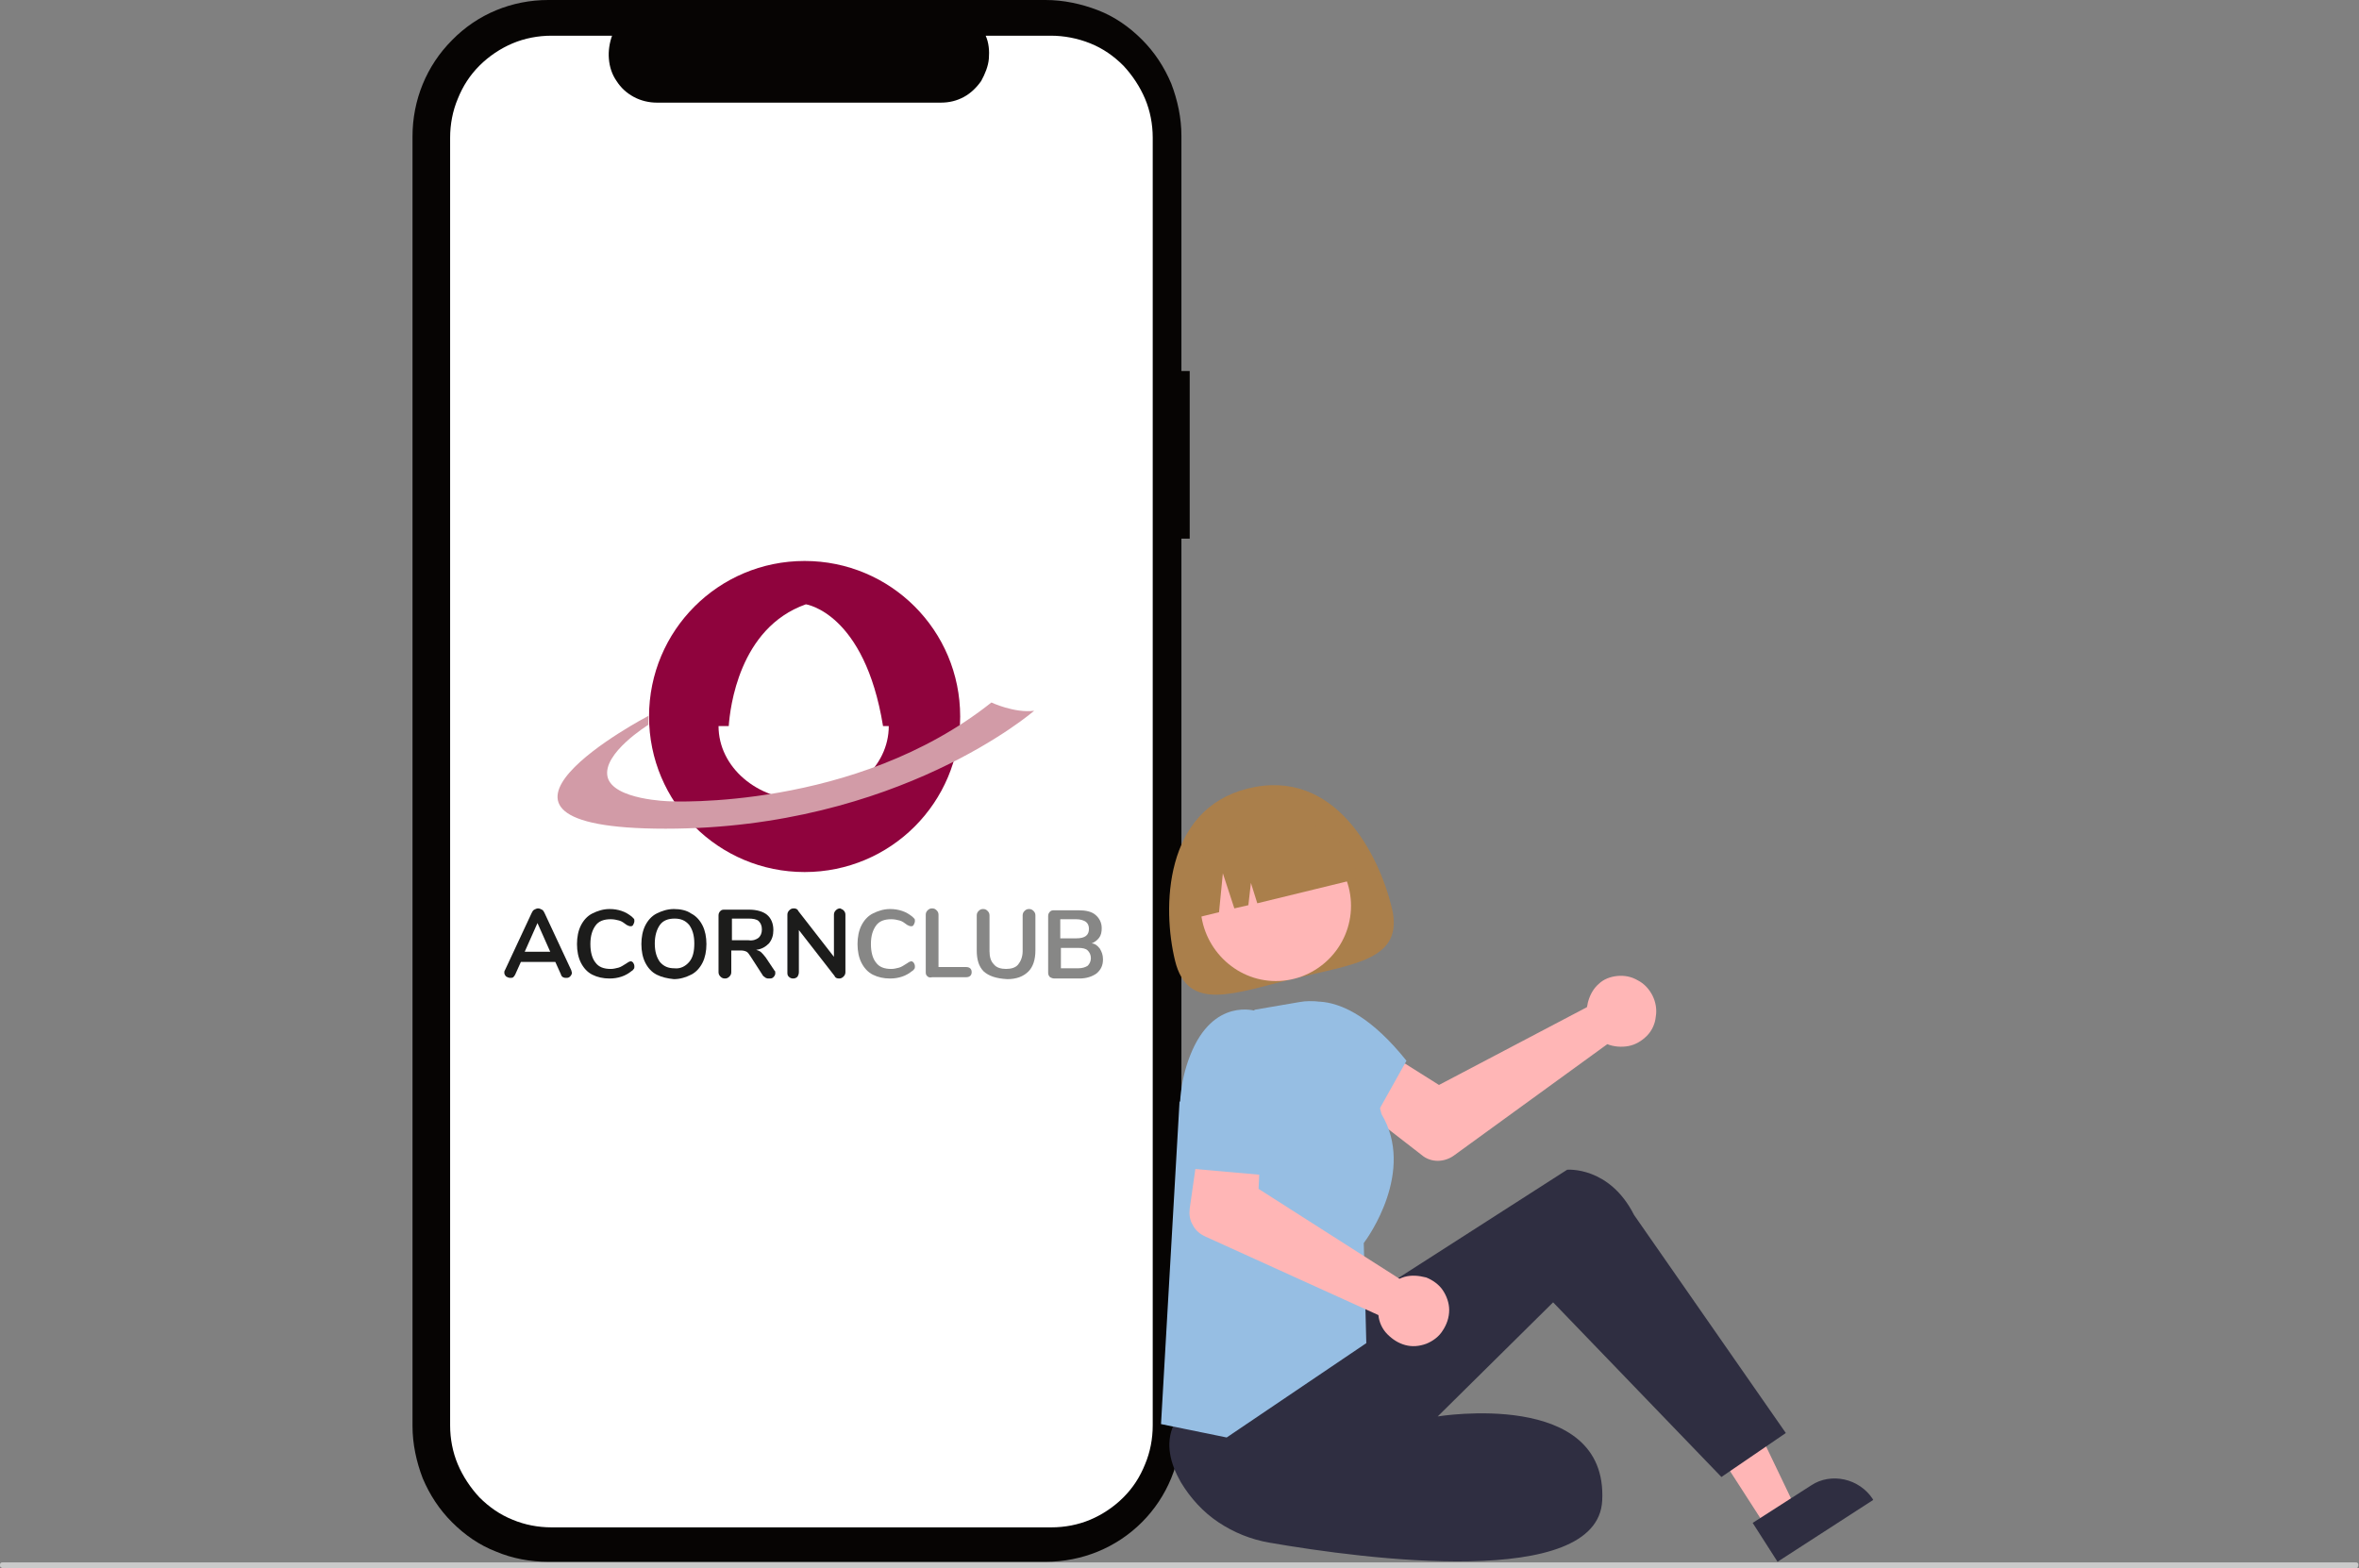
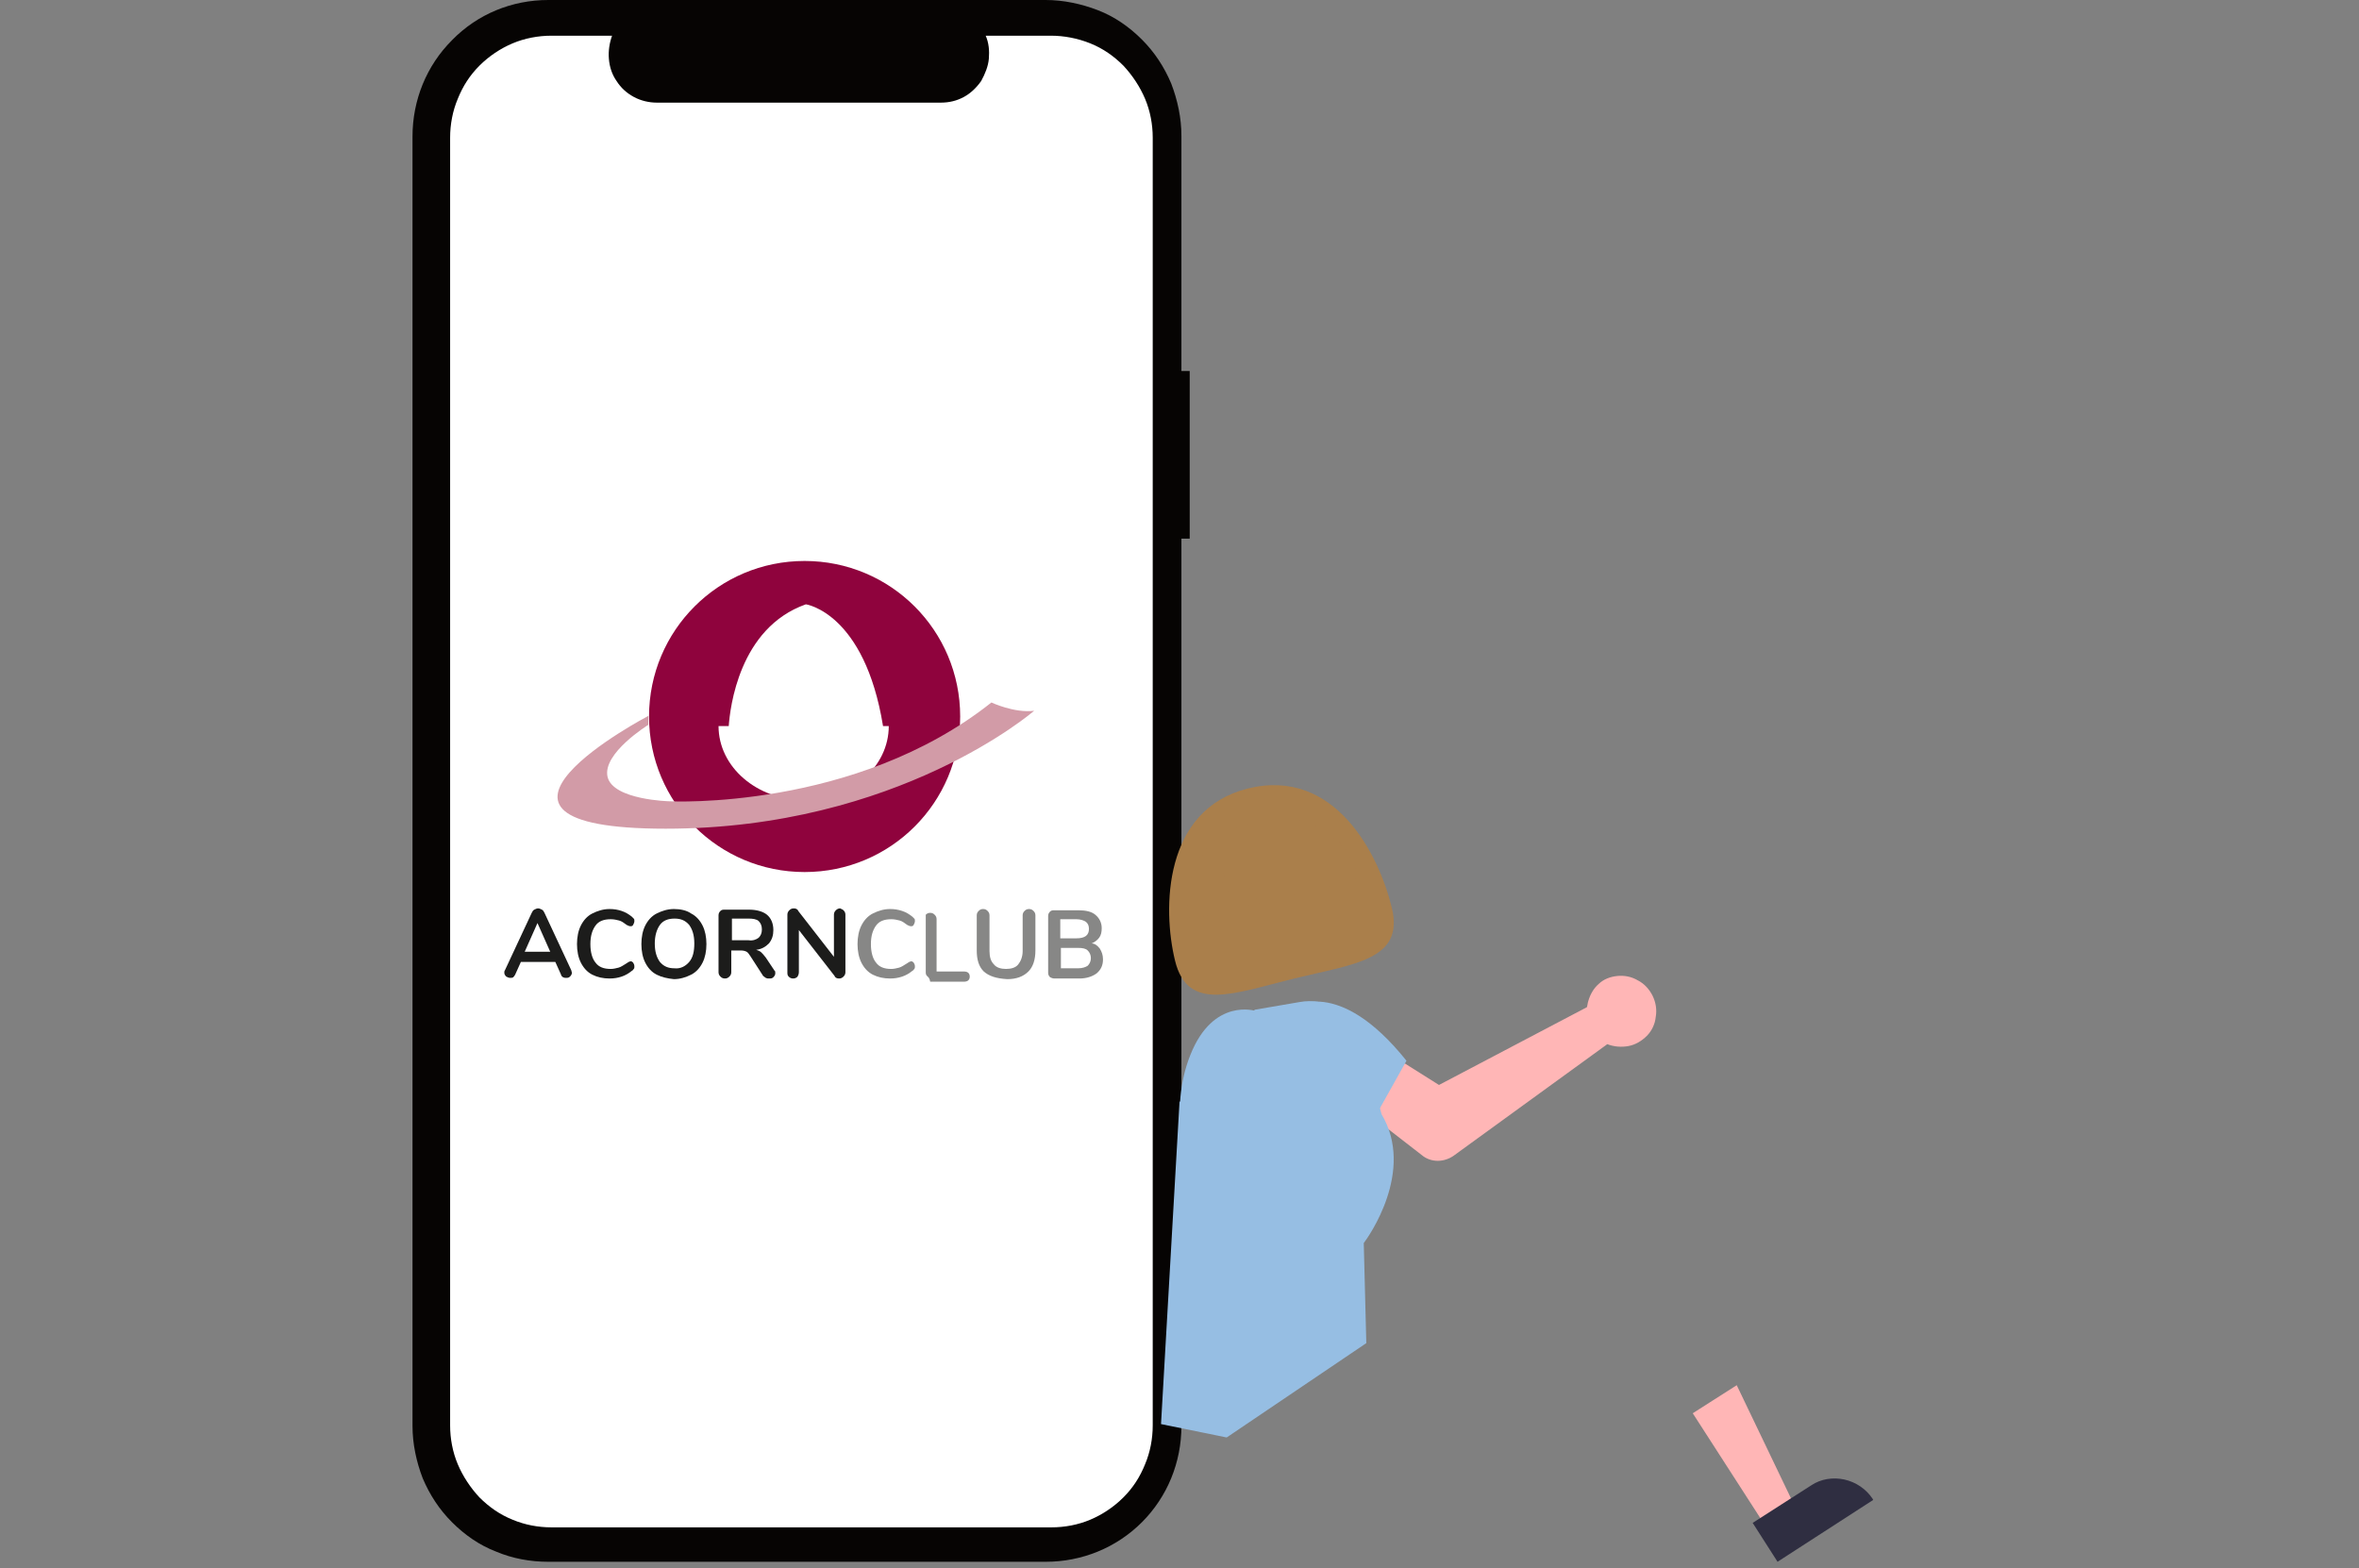
<svg xmlns="http://www.w3.org/2000/svg" version="1.1" id="Layer_1" x="0px" y="0px" viewBox="0 0 370 246" style="enable-background:new 0 0 370 246;" xml:space="preserve">
  <rect x="0" y="0" width="370" height="246" fill="#808080" stroke="none" />
  <style type="text/css">
	.st0{fill:#060403;}
	.st1{fill:#FFFFFF;}
	.st2{fill:#FFB6B6;}
	.st3{fill:#2F2E41;}
	.st4{fill:#96BEE3;}
	.st5{fill:#AA7F4B;}
	.st6{fill:#CACACA;}
	.st7{fill:#1C1C1B;}
	.st8{fill:#878786;}
	.st9{fill:#8F033D;}
	.st10{fill:#D29BA7;}
</style>
  <path class="st0" d="M186.6,58.2h-1.3V21.3c0-2.8-0.6-5.6-1.6-8.2c-1.1-2.6-2.6-4.9-4.6-6.9c-2-2-4.3-3.6-6.9-4.6  C169.6,0.6,166.8,0,164,0H86c-5.7,0-11.1,2.2-15.1,6.3c-4,4-6.2,9.4-6.2,15.1v202.3c0,2.8,0.6,5.6,1.6,8.2c1.1,2.6,2.6,4.9,4.6,6.9  c2,2,4.3,3.6,6.9,4.6c2.6,1.1,5.4,1.6,8.2,1.6h78c5.7,0,11.1-2.2,15.1-6.2c4-4,6.2-9.4,6.2-15.1V84.5h1.3V58.2z" />
  <path class="st1" d="M164.8,5.6h-10.2c0.5,1.1,0.6,2.4,0.5,3.6c-0.1,1.2-0.6,2.4-1.2,3.5c-0.7,1-1.6,1.9-2.7,2.5  c-1.1,0.6-2.3,0.9-3.6,0.9H103c-1.2,0-2.5-0.3-3.6-0.9c-1.1-0.6-2-1.4-2.7-2.5c-0.7-1-1.1-2.2-1.2-3.5c-0.1-1.2,0.1-2.5,0.5-3.6  h-9.5c-2.1,0-4.2,0.4-6.1,1.2c-1.9,0.8-3.7,2-5.2,3.5c-1.5,1.5-2.6,3.2-3.4,5.2c-0.8,1.9-1.2,4-1.2,6.1v202c0,2.1,0.4,4.2,1.2,6.1  c0.8,1.9,2,3.7,3.4,5.2c1.5,1.5,3.2,2.7,5.2,3.5c1.9,0.8,4,1.2,6.1,1.2h78.4c2.1,0,4.2-0.4,6.1-1.2c1.9-0.8,3.7-2,5.2-3.5  c1.5-1.5,2.6-3.2,3.4-5.2c0.8-1.9,1.2-4,1.2-6.1v-202c0-2.1-0.4-4.2-1.2-6.1c-0.8-1.9-2-3.7-3.4-5.2c-1.5-1.5-3.2-2.7-5.2-3.5  C169,6,166.9,5.6,164.8,5.6z" />
  <path class="st1" d="M156.9,175.8c-13.6-0.2-13.6-20.5,0-20.7C170.5,155.3,170.5,175.5,156.9,175.8z" />
  <path class="st1" d="M159.8,163.2c-0.2,0-0.3-0.1-0.5-0.2c-0.1-0.1-0.2-0.3-0.2-0.5c0-0.2,0.1-0.3,0.2-0.5c0.1-0.1,0.3-0.2,0.5-0.2  c0.2,0,0.3,0.1,0.5,0.2c0.1,0.1,0.2,0.3,0.2,0.5c0,0.2-0.1,0.3-0.2,0.5C160.1,163.1,160,163.2,159.8,163.2z" />
  <path class="st1" d="M94.3,175.8c-13.6-0.2-13.6-20.5,0-20.7C107.9,155.3,107.9,175.5,94.3,175.8z" />
  <path class="st2" d="M249.1,157.1c-0.1,0.3-0.1,0.6-0.2,0.9l-23.2,12.2l-5.4-3.4l-6.2,7.5l8.9,6.9c0.7,0.6,1.6,0.9,2.5,0.9  c0.9,0,1.8-0.3,2.5-0.8l24.1-17.5c1,0.4,2.2,0.5,3.3,0.3c1.1-0.2,2.1-0.8,2.9-1.6c0.8-0.8,1.3-1.9,1.4-3c0.2-1.1,0-2.3-0.5-3.3  c-0.5-1-1.3-1.9-2.3-2.4c-1-0.6-2.1-0.8-3.2-0.7c-1.1,0.1-2.2,0.5-3,1.3C250,155,249.4,156,249.1,157.1z" />
  <path class="st2" d="M277.1,239.7l4.6-3l-9.3-19.4l-6.9,4.4L277.1,239.7z" />
  <path class="st3" d="M274.9,238.9l9.2-5.9h0c1.5-1,3.4-1.3,5.2-0.9c1.8,0.4,3.4,1.5,4.4,3l0.1,0.2l-15,9.7L274.9,238.9z" />
-   <path class="st3" d="M210.1,206.4l35.7-22.9c0,0,6.6-0.6,10.5,7.1l23.8,34.2l-10.1,6.9l-26.4-27.4l-18.1,17.9  c0,0,26.7-4.4,25.8,13.2c-0.7,14-37.2,9.2-52.2,6.6c-2.9-0.5-5.6-1.6-8-3.2c-2.4-1.6-4.4-3.8-5.9-6.3c-1.6-2.8-2.5-6-1.1-9  C187.6,215.6,210.1,206.4,210.1,206.4z" />
  <path class="st4" d="M192.4,225.5l-10.3-2.1l2.9-50.5l11.8-14.5l7-1.2c2.1-0.4,4.3,0,6.1,1.2c1.8,1.1,3.1,2.9,3.7,5l3.1,11.4  c5.3,8.9-2.1,19.3-2.8,20.2l0.4,15.7L192.4,225.5z" />
  <path class="st4" d="M202,160.4l0.7-2.3c0,0,7.1-5.2,17.9,8.3l-5.2,9.3l-11.3-0.5L202,160.4z" />
  <path class="st5" d="M218.3,142.4c2,8.2-5.9,8.8-15.3,11.1c-9.4,2.3-16.7,5.4-18.7-2.8c-2-8.2-1.8-23.7,11.4-27  C209.4,120.3,216.3,134.1,218.3,142.4z" />
-   <path class="st2" d="M200.1,153.9c6.5,0,11.8-5.3,11.8-11.8c0-6.5-5.3-11.8-11.8-11.8c-6.5,0-11.8,5.3-11.8,11.8  C188.4,148.6,193.7,153.9,200.1,153.9z" />
  <path class="st5" d="M186.7,144.2l4.5-1.1l0.6-6.1l1.8,5.5l2.2-0.5l0.4-3.5l1,3.2l16-3.9c-0.4-1.6-1.1-3.1-2.1-4.4  c-1-1.3-2.2-2.4-3.6-3.3s-2.9-1.4-4.6-1.7c-1.6-0.2-3.3-0.2-4.9,0.2l-2.3,0.6c-1.6,0.4-3.1,1.1-4.4,2.1c-1.3,1-2.4,2.2-3.3,3.6  c-0.8,1.4-1.4,3-1.7,4.6C186.2,140.9,186.3,142.6,186.7,144.2z" />
-   <path class="st2" d="M220.3,200.3c-0.3,0.1-0.6,0.2-0.8,0.3l-22.1-14.1l0.3-6.4l-9.5-1.7l-1.6,11.2c-0.1,0.9,0,1.8,0.5,2.6  c0.4,0.8,1.1,1.4,2,1.8l27.1,12.3c0.1,1.1,0.6,2.2,1.4,3c0.8,0.8,1.7,1.4,2.8,1.7c1.1,0.3,2.2,0.2,3.3-0.2c1-0.4,2-1.1,2.6-2.1  c0.6-0.9,1-2,1-3.2c0-1.1-0.4-2.2-1-3.1c-0.6-0.9-1.6-1.6-2.6-2C222.5,200.1,221.4,200,220.3,200.3L220.3,200.3z" />
  <path class="st4" d="M198.7,160.7l-1.7-2.1c0,0-6.7-2.2-10.3,6.9c-3.6,9-0.2,17.8-0.2,17.8l15.8,1.4l1.1-14.7L198.7,160.7z" />
-   <path class="st6" d="M369.5,246H0.5c-0.1,0-0.2,0-0.3-0.1C0,245.8,0,245.7,0,245.5c0-0.1,0-0.2,0.1-0.3c0.1-0.1,0.2-0.1,0.3-0.1  h369.1c0.1,0,0.2,0,0.3,0.1c0.1,0.1,0.1,0.2,0.1,0.3c0,0.1,0,0.2-0.1,0.3C369.8,246,369.7,246,369.5,246z" />
  <path class="st7" d="M89.7,152.6c0,0.2-0.1,0.4-0.3,0.6c-0.2,0.2-0.4,0.2-0.6,0.2c-0.2,0-0.3,0-0.5-0.1c-0.1-0.1-0.3-0.2-0.3-0.4  l-0.9-2h-5.4l-0.9,2c-0.1,0.2-0.2,0.3-0.3,0.4c-0.1,0.1-0.3,0.1-0.5,0.1c-0.2,0-0.4-0.1-0.6-0.2c-0.2-0.2-0.3-0.4-0.3-0.6  c0-0.1,0-0.3,0.1-0.4l4.2-9c0.1-0.2,0.2-0.4,0.4-0.5c0.2-0.1,0.4-0.2,0.6-0.2s0.4,0.1,0.6,0.2c0.2,0.1,0.3,0.3,0.4,0.5l4.2,9  C89.6,152.3,89.7,152.5,89.7,152.6z M82.3,149.3h4l-2-4.5L82.3,149.3z" />
  <path class="st7" d="M92.9,152.9c-0.8-0.4-1.4-1.1-1.8-1.9c-0.4-0.8-0.6-1.8-0.6-2.9c0-1.1,0.2-2.1,0.6-2.9c0.4-0.8,1-1.5,1.8-1.9  c0.8-0.4,1.7-0.7,2.7-0.7c0.7,0,1.3,0.1,1.9,0.3s1.1,0.5,1.6,0.9c0.1,0.1,0.2,0.2,0.3,0.3c0.1,0.1,0.1,0.2,0.1,0.4  c0,0.2-0.1,0.4-0.2,0.6c-0.1,0.2-0.3,0.2-0.4,0.2c-0.2,0-0.4-0.1-0.6-0.2c-0.4-0.3-0.8-0.6-1.2-0.7c-0.4-0.1-0.8-0.2-1.3-0.2  c-1.1,0-1.9,0.3-2.4,1c-0.5,0.7-0.8,1.6-0.8,2.9c0,1.3,0.3,2.3,0.8,2.9c0.5,0.7,1.3,1,2.4,1c0.4,0,0.8-0.1,1.2-0.2  c0.4-0.1,0.8-0.4,1.3-0.7c0.1-0.1,0.2-0.1,0.3-0.2c0.1,0,0.2-0.1,0.3-0.1c0.2,0,0.3,0.1,0.4,0.2c0.1,0.2,0.2,0.3,0.2,0.6  c0,0.2,0,0.3-0.1,0.4c-0.1,0.1-0.1,0.2-0.3,0.3c-0.5,0.4-1,0.7-1.6,0.9c-0.6,0.2-1.2,0.3-1.9,0.3C94.6,153.5,93.7,153.3,92.9,152.9z  " />
  <path class="st7" d="M103,152.9c-0.8-0.4-1.4-1.1-1.8-1.9c-0.4-0.8-0.6-1.8-0.6-2.9c0-1.1,0.2-2.1,0.6-2.9c0.4-0.8,1-1.5,1.8-1.9  c0.8-0.4,1.7-0.7,2.7-0.7c1,0,2,0.2,2.7,0.7c0.8,0.4,1.4,1.1,1.8,1.9c0.4,0.8,0.6,1.8,0.6,2.9c0,1.1-0.2,2.1-0.6,2.9  c-0.4,0.8-1,1.5-1.8,1.9c-0.8,0.4-1.7,0.7-2.7,0.7C104.7,153.5,103.8,153.3,103,152.9z M108.1,150.9c0.6-0.7,0.8-1.7,0.8-2.9  c0-1.3-0.3-2.2-0.8-2.9c-0.6-0.7-1.3-1-2.3-1c-1,0-1.8,0.3-2.3,1s-0.8,1.7-0.8,2.9c0,1.3,0.3,2.2,0.8,2.9c0.6,0.7,1.3,1,2.3,1  C106.7,152,107.5,151.6,108.1,150.9z" />
  <path class="st7" d="M121.6,152.7c0,0.2-0.1,0.4-0.3,0.6c-0.2,0.2-0.4,0.2-0.7,0.2c-0.2,0-0.3,0-0.5-0.1c-0.1-0.1-0.3-0.2-0.4-0.3  l-2-3.1c-0.2-0.3-0.4-0.6-0.6-0.7c-0.2-0.1-0.5-0.2-0.9-0.2h-1.5v3.4c0,0.3-0.1,0.5-0.3,0.7c-0.2,0.2-0.4,0.3-0.7,0.3  c-0.3,0-0.5-0.1-0.7-0.3c-0.2-0.2-0.3-0.4-0.3-0.7v-8.9c0-0.3,0.1-0.5,0.3-0.7c0.2-0.2,0.4-0.2,0.7-0.2h3.8c1.2,0,2.2,0.3,2.8,0.8  c0.6,0.5,1,1.3,1,2.4c0,0.8-0.2,1.5-0.7,2.1c-0.5,0.5-1.1,0.9-2,1c0.3,0.1,0.6,0.2,0.8,0.4c0.2,0.2,0.4,0.4,0.7,0.8l1.4,2.1  C121.6,152.3,121.6,152.5,121.6,152.7z M119,147.1c0.3-0.3,0.5-0.7,0.5-1.3c0-0.6-0.2-1-0.5-1.3c-0.3-0.3-0.9-0.4-1.6-0.4h-2.6v3.4  h2.6C118.1,147.6,118.6,147.4,119,147.1z" />
  <path class="st7" d="M132.3,142.8c0.2,0.2,0.3,0.4,0.3,0.7v9c0,0.3-0.1,0.5-0.3,0.7c-0.2,0.2-0.4,0.3-0.7,0.3  c-0.3,0-0.6-0.1-0.7-0.4l-5.6-7.2v6.6c0,0.3-0.1,0.5-0.2,0.7c-0.2,0.2-0.4,0.3-0.7,0.3c-0.3,0-0.5-0.1-0.7-0.3  c-0.2-0.2-0.2-0.4-0.2-0.7v-9c0-0.3,0.1-0.5,0.3-0.7c0.2-0.2,0.4-0.3,0.7-0.3c0.3,0,0.6,0.1,0.7,0.4l5.6,7.2v-6.6  c0-0.3,0.1-0.5,0.3-0.7c0.2-0.2,0.4-0.3,0.7-0.3C131.9,142.6,132.1,142.6,132.3,142.8z" />
  <path class="st8" d="M136.9,152.9c-0.8-0.4-1.4-1.1-1.8-1.9c-0.4-0.8-0.6-1.8-0.6-2.9c0-1.1,0.2-2.1,0.6-2.9c0.4-0.8,1-1.5,1.8-1.9  c0.8-0.4,1.7-0.7,2.7-0.7c0.7,0,1.3,0.1,1.9,0.3c0.6,0.2,1.1,0.5,1.6,0.9c0.1,0.1,0.2,0.2,0.3,0.3c0.1,0.1,0.1,0.2,0.1,0.4  c0,0.2-0.1,0.4-0.2,0.6c-0.1,0.2-0.3,0.2-0.4,0.2c-0.2,0-0.4-0.1-0.6-0.2c-0.4-0.3-0.8-0.6-1.2-0.7c-0.4-0.1-0.8-0.2-1.3-0.2  c-1.1,0-1.9,0.3-2.4,1c-0.5,0.7-0.8,1.6-0.8,2.9c0,1.3,0.3,2.3,0.8,2.9c0.5,0.7,1.3,1,2.4,1c0.4,0,0.8-0.1,1.2-0.2  c0.4-0.1,0.8-0.4,1.3-0.7c0.1-0.1,0.2-0.1,0.3-0.2c0.1,0,0.2-0.1,0.3-0.1c0.2,0,0.3,0.1,0.4,0.2c0.1,0.2,0.2,0.3,0.2,0.6  c0,0.2,0,0.3-0.1,0.4c-0.1,0.1-0.1,0.2-0.3,0.3c-0.5,0.4-1,0.7-1.6,0.9c-0.6,0.2-1.2,0.3-1.9,0.3  C138.6,153.5,137.7,153.3,136.9,152.9z" />
-   <path class="st8" d="M145.4,153.1c-0.2-0.2-0.2-0.4-0.2-0.7v-8.9c0-0.3,0.1-0.5,0.3-0.7c0.2-0.2,0.4-0.3,0.7-0.3  c0.3,0,0.5,0.1,0.7,0.3c0.2,0.2,0.3,0.4,0.3,0.7v8.2h4.3c0.6,0,0.9,0.3,0.9,0.8c0,0.5-0.3,0.8-0.9,0.8h-5.3  C145.8,153.4,145.6,153.3,145.4,153.1z" />
+   <path class="st8" d="M145.4,153.1c-0.2-0.2-0.2-0.4-0.2-0.7v-8.9c0.2-0.2,0.4-0.3,0.7-0.3  c0.3,0,0.5,0.1,0.7,0.3c0.2,0.2,0.3,0.4,0.3,0.7v8.2h4.3c0.6,0,0.9,0.3,0.9,0.8c0,0.5-0.3,0.8-0.9,0.8h-5.3  C145.8,153.4,145.6,153.3,145.4,153.1z" />
  <path class="st8" d="M154.3,152.4c-0.8-0.8-1.1-1.9-1.1-3.3v-5.5c0-0.3,0.1-0.5,0.3-0.7c0.2-0.2,0.4-0.3,0.7-0.3  c0.3,0,0.5,0.1,0.7,0.3c0.2,0.2,0.3,0.4,0.3,0.7v5.6c0,0.9,0.2,1.6,0.7,2.1c0.4,0.5,1.1,0.7,1.9,0.7c0.8,0,1.5-0.2,1.9-0.7  c0.4-0.5,0.7-1.2,0.7-2.1v-5.6c0-0.3,0.1-0.5,0.3-0.7c0.2-0.2,0.4-0.3,0.7-0.3s0.5,0.1,0.7,0.3c0.2,0.2,0.3,0.4,0.3,0.7v5.5  c0,1.5-0.4,2.6-1.1,3.3c-0.8,0.8-1.9,1.2-3.3,1.2C156.2,153.5,155.1,153.1,154.3,152.4z" />
  <path class="st8" d="M172.5,148.8c0.3,0.5,0.5,1,0.5,1.7c0,0.9-0.3,1.6-1,2.2c-0.7,0.5-1.6,0.8-2.7,0.8h-3.9c-0.3,0-0.5-0.1-0.7-0.2  c-0.2-0.2-0.3-0.4-0.3-0.7v-8.9c0-0.3,0.1-0.5,0.3-0.7c0.2-0.2,0.4-0.2,0.7-0.2h3.8c1.1,0,2,0.2,2.6,0.7c0.6,0.5,1,1.2,1,2.1  c0,0.6-0.1,1.1-0.4,1.5c-0.3,0.4-0.7,0.7-1.2,0.9C171.7,148,172.1,148.3,172.5,148.8z M166.3,147.2h2.5c1.4,0,2-0.5,2-1.5  c0-0.5-0.2-0.9-0.5-1.1c-0.3-0.2-0.8-0.4-1.5-0.4h-2.5V147.2z M170.6,151.5c0.3-0.3,0.5-0.7,0.5-1.2c0-0.5-0.2-0.9-0.5-1.2  c-0.3-0.3-0.8-0.4-1.5-0.4h-2.7v3.2h2.7C169.8,151.9,170.3,151.7,170.6,151.5z" />
  <path class="st9" d="M126.2,136.8c13.5,0,24.4-10.9,24.4-24.4c0-13.5-10.9-24.4-24.4-24.4c-13.5,0-24.4,10.9-24.4,24.4  C101.8,125.9,112.7,136.8,126.2,136.8z" />
  <path class="st1" d="M138.5,113.9c-2.9-17.8-12.1-19.1-12.1-19.1c-10.5,3.7-11.9,16.3-12.1,19.1h-1.6c0,6.4,6,11.6,13.4,11.6  s13.3-5.2,13.3-11.6H138.5z" />
  <path class="st10" d="M101.7,113.7c0,0-7.3,4.5-6.4,8.2c0.9,3.6,9.7,3.8,9.7,3.8s29.1,1.5,50.5-15.5c0,0,3.6,1.7,6.7,1.3  c0,0-21.3,18.5-57.8,18.5c-36.5,0-2.7-17.7-2.7-17.7V113.7z" />
</svg>